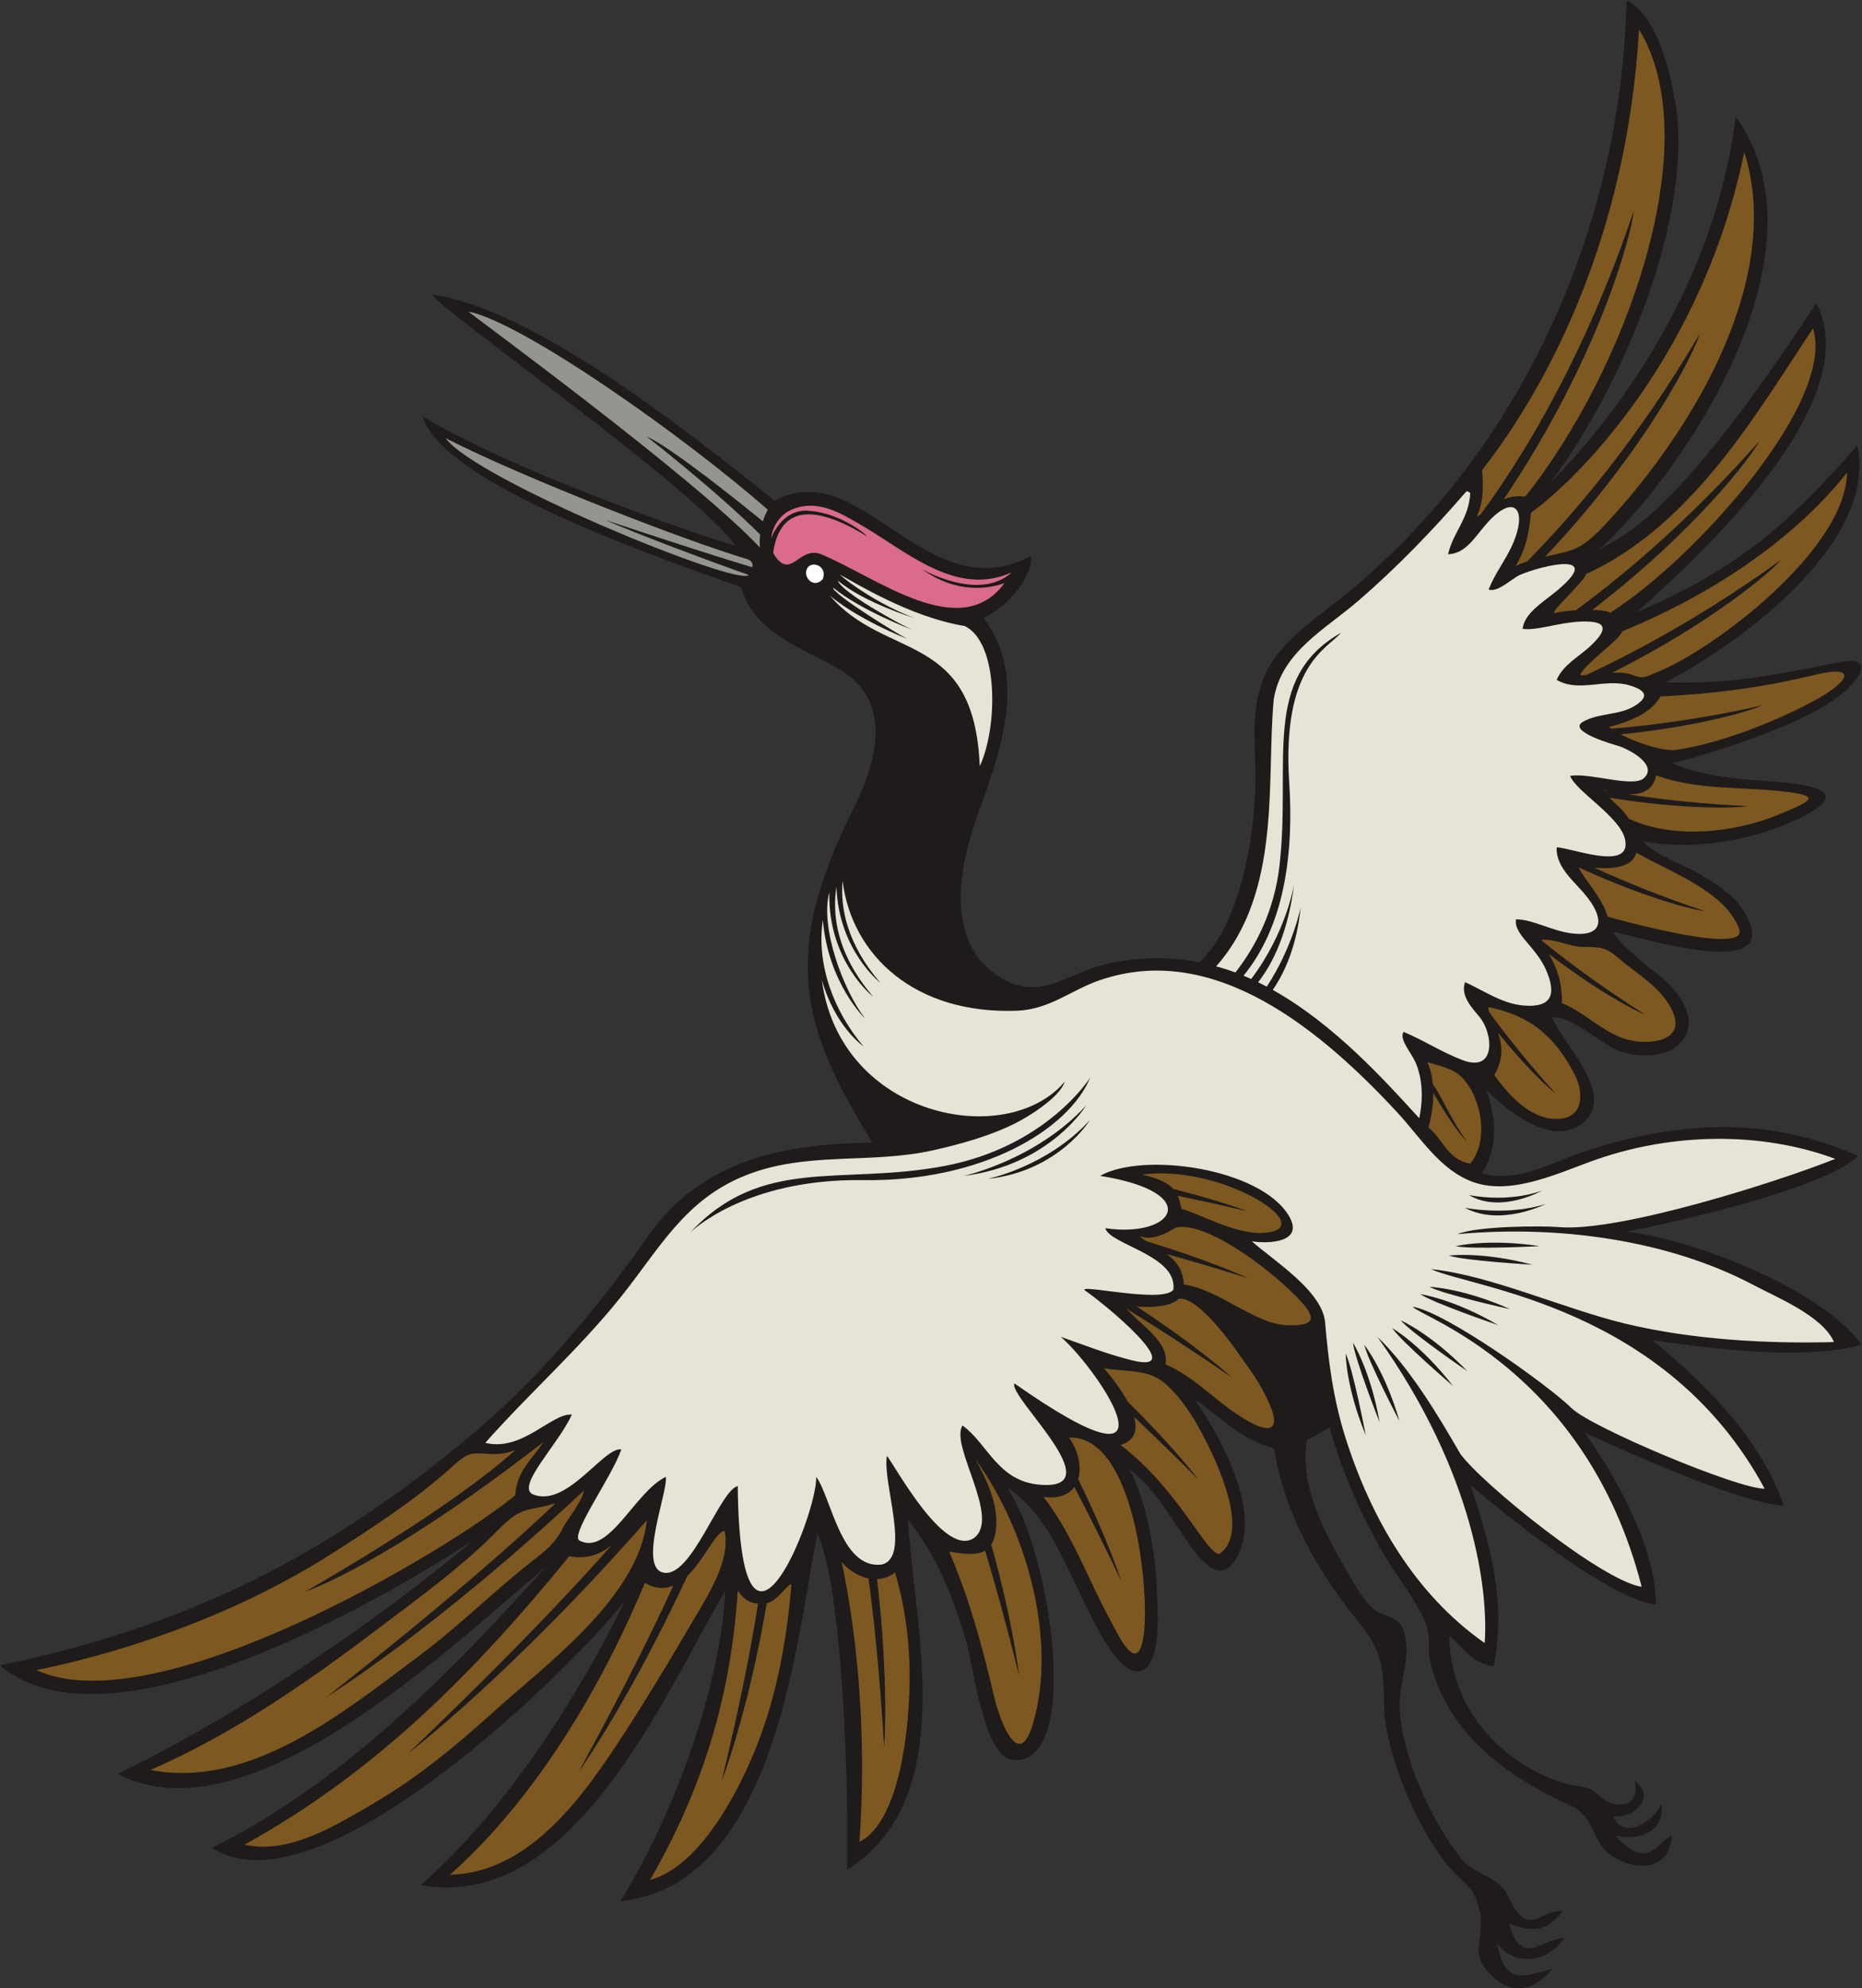
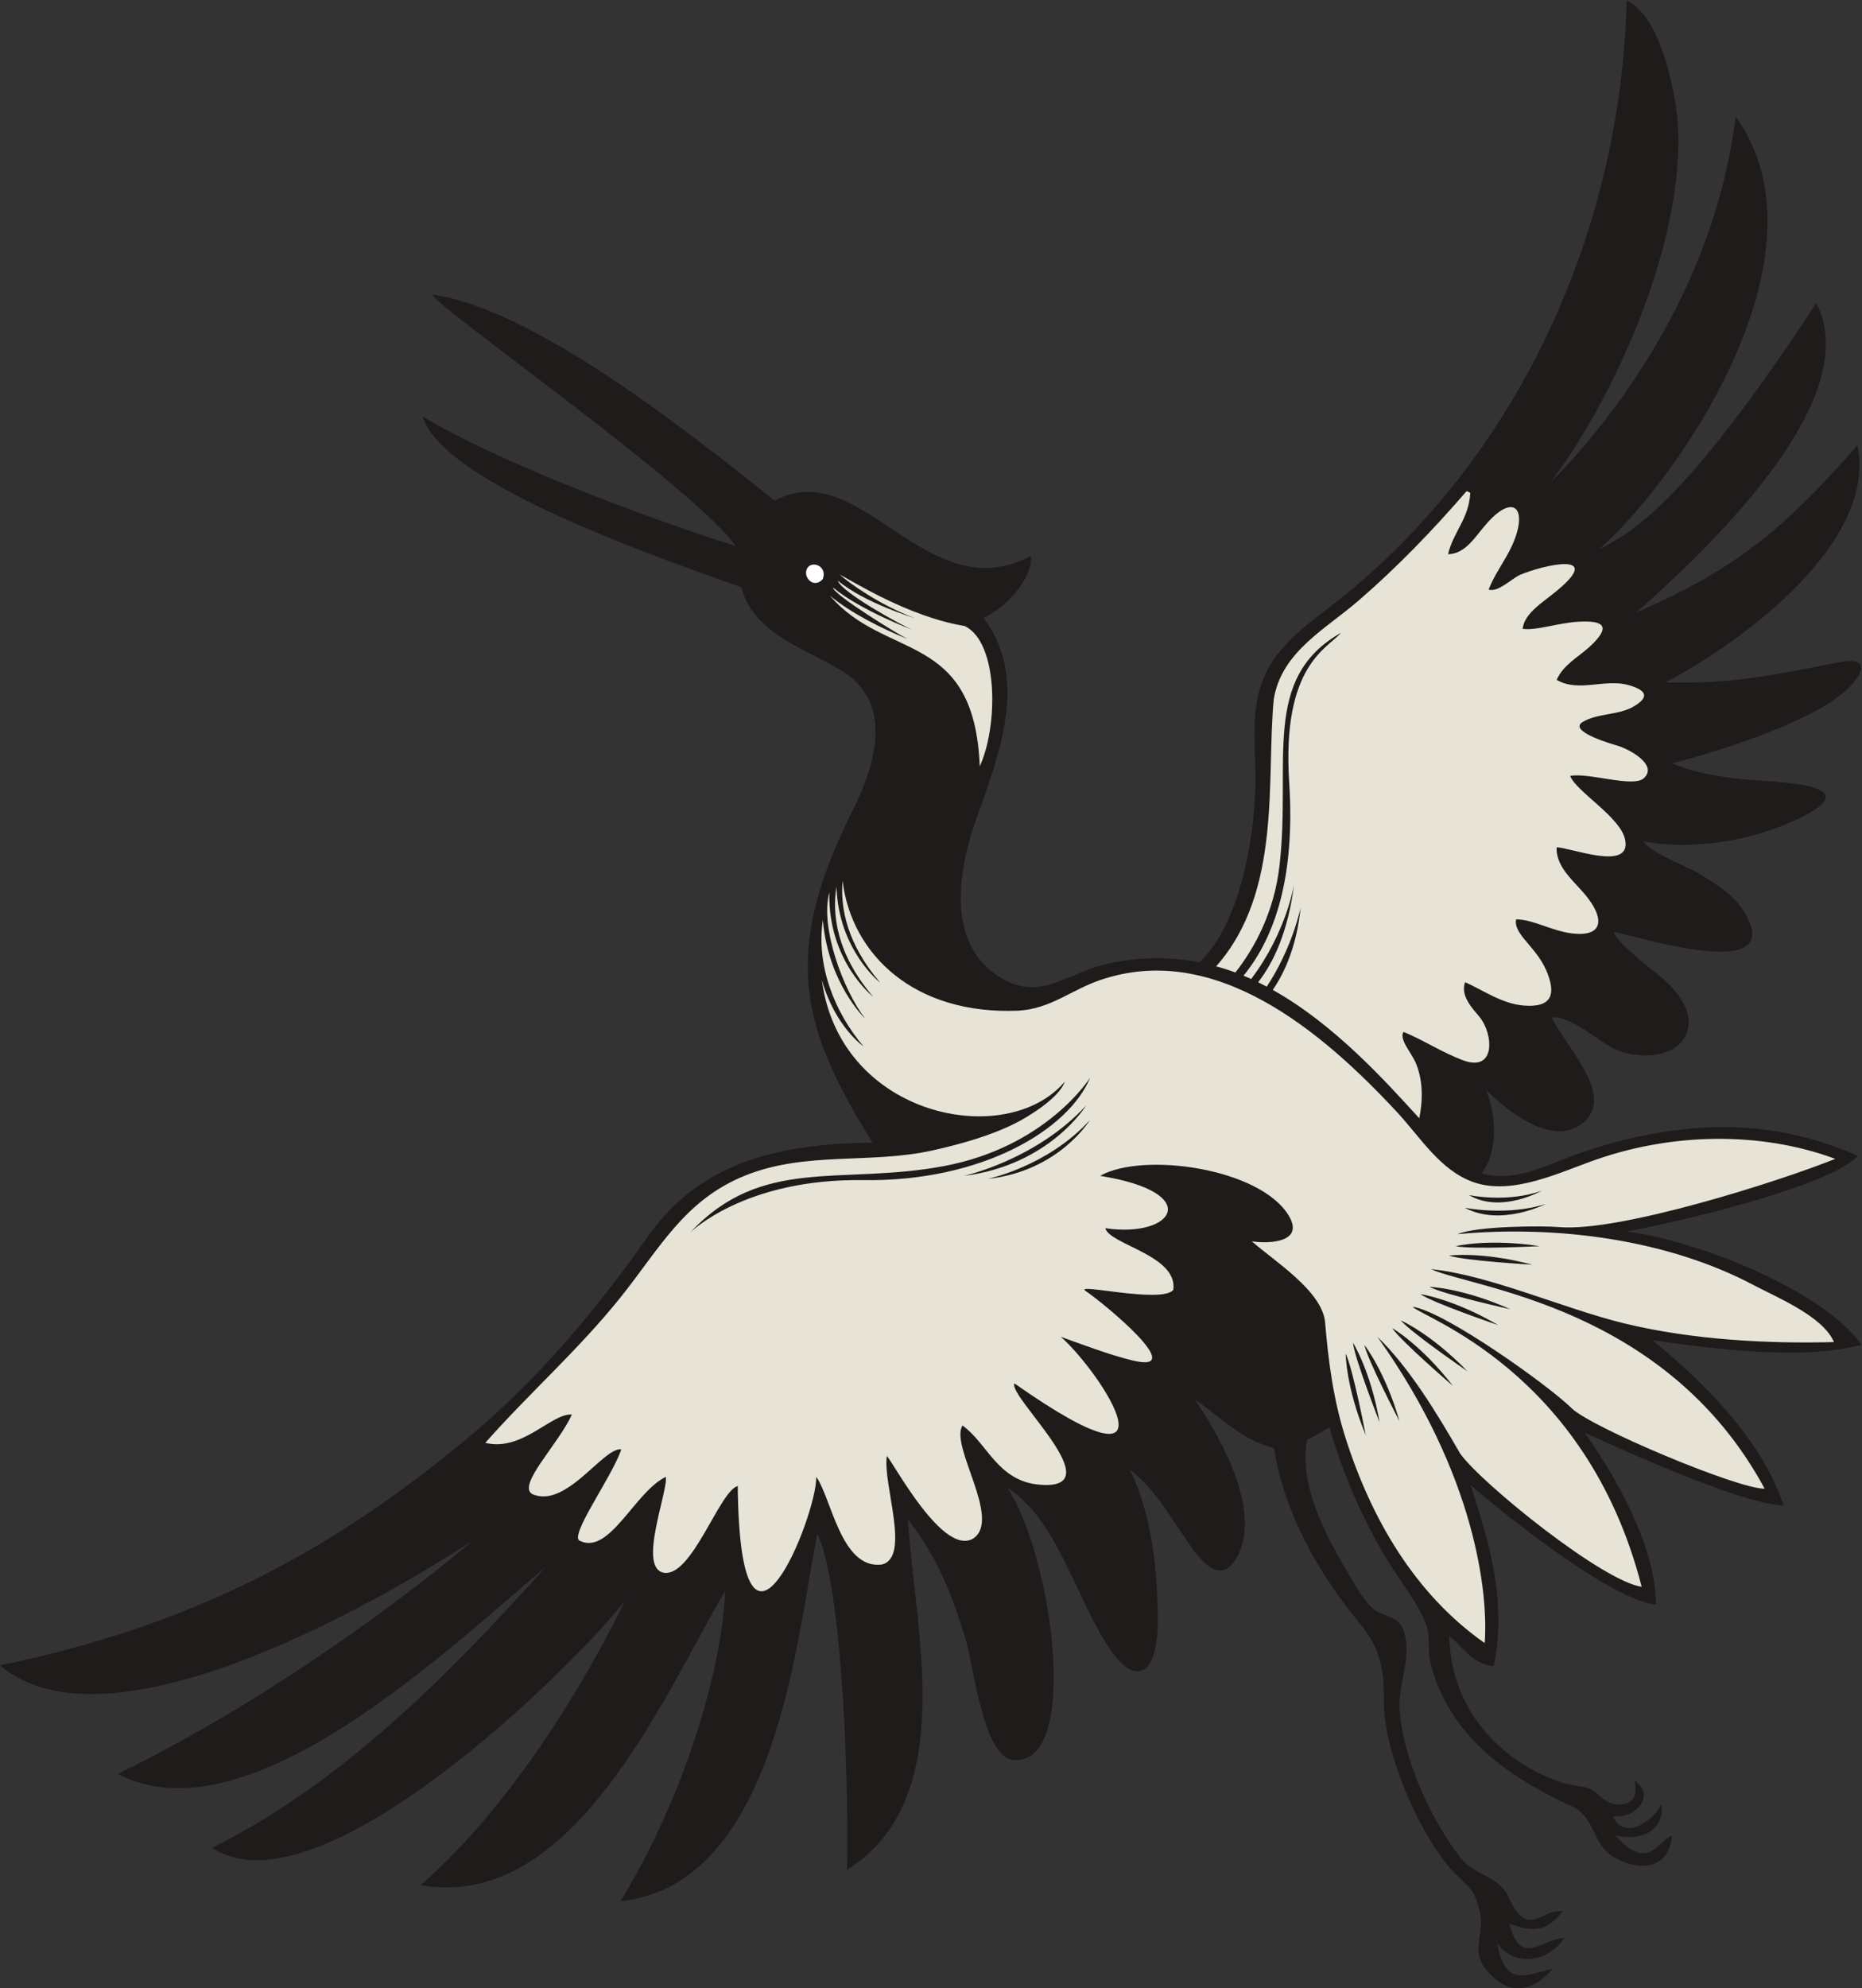
<svg xmlns="http://www.w3.org/2000/svg" viewBox="0 0 680.813 726.693" height="726.693" width="680.813" xml:space="preserve" id="svg2" version="1.1">
  <rect x="0" y="0" width="680.813" height="726.693" fill="#333333" stroke="none" />
  <defs id="defs6" />
  <g transform="matrix(1.333,0,0,-1.333,0,726.693)" id="g10">
    <g transform="scale(0.1)" id="g12">
      <path id="path14" style="fill:#1e1b1a;fill-opacity:1;fill-rule:evenodd;stroke:none" d="m 3099.49,1422.22 c 61.12,-128.71 75.37,-272.21 76.08,-416.04 0.19,-38.707 -5.9,-158.766 -72.39,-133.434 -56.38,21.465 -120.07,167.544 -155.43,240.954 -44.82,93.07 -95.09,201.47 -184.68,258.95 121.13,-180.86 204.86,-760.392 16.77,-746.759 -83.12,6.035 -109.57,261.543 -131.19,331.464 -38.98,125.995 -76.4,223.515 -158.25,327.945 16.85,-295.269 144.42,-764.351 -167.12,-960.698 4.86,170.019 -6.58,759.318 -81.13,922.168 -55.86,-267.5 -108.11,-962.735 -539.7,-1007.637 192.64,318.965 280.37,664.765 286.61,851.097 C 1814.26,789.836 1569.77,210.695 1153.98,282.805 1468.4,558.547 1681.21,994.543 1714.31,1062.53 1572.52,881.203 874.441,191.789 581.848,385.441 928.23,556.457 1224.19,850.852 1496.62,1155.17 1228.51,930.539 680.574,401.789 322.949,587.824 778.469,809.758 1175.97,1123.92 1297.94,1228.39 1114.02,1107.79 313.293,618.332 0,885.48 c 509.434,106.094 888.684,295.1 1284.09,624.12 190.5,158.54 351.05,349.51 493,551.86 148.51,211.68 373.94,253.88 615.88,257.24 -192.02,312.54 -255.1,511.39 -52.8,913.72 61.49,122.29 112.65,293.35 -33.03,381.22 -97.19,58.64 -241.18,101.34 -273.7,227.89 -213.87,76.67 -817.54,281.26 -874.12,468.05 208.72,-125.65 612.02,-277.69 858.87,-355.06 -112.16,159.77 -833.01,662.84 -831.69,689.18 280.98,-39.06 712.75,-385.19 938.44,-564.94 236.52,128.19 416.21,-304.11 702.89,-151.49 3.85,-64.65 -68.59,-141.18 -129.82,-170 124.55,-165.86 43.57,-372.23 -19.9,-550.19 -52.43,-146.95 -86.59,-360.06 83.24,-445.18 90.94,-45.58 161.46,12.57 245.35,38.64 96.91,30.12 206.39,28.31 283.71,12.75 122.32,115.46 157.42,387.47 153.07,530.59 -2.76,90.58 -10.92,177.69 29.06,262.83 42.79,91.18 147.13,156.3 222.91,218.46 479.88,393.62 751.89,1006.91 766.35,1625.02 83.67,-39.22 120.93,-201.1 134.04,-283.22 49.18,-308.34 -142.6,-770.12 -341.5,-1036.52 83.57,83.31 439.27,458.32 506.52,1001.46 270.04,-374.35 -152.44,-989.41 -375.57,-1187.51 85.47,46.95 222.95,106.9 596.76,676.11 140.27,-271.23 -320.21,-694.04 -493.12,-847.86 280.13,120.96 411.19,237.16 605.82,457.44 55.31,-263.39 -312.23,-537.74 -526.57,-649.35 177.72,-6.81 317.93,23.81 471.61,54.23 92.44,18.3 72.81,-28.9 27.5,-72.61 -98.7,-95.16 -385.47,-179.57 -480.67,-203.57 68.81,-29.53 147.38,-40.09 221,-46.09 81.05,-6.61 338.28,-12.27 104.06,-115.57 -122.95,-54.22 -279.92,-76.45 -404.49,-52.2 26.03,-35.28 119.27,-68.4 148.94,-86.22 58.6,-35.17 113.48,-67.85 141.64,-133.11 70.16,-162.69 -313.36,-38.69 -371.34,-29.18 4.76,-24.33 96.21,-97.62 116.32,-113.08 56.18,-43.17 116.18,-114.15 76.1,-178.82 -34.92,-56.34 -126.88,-53.9 -179.98,-33.32 -50.37,19.53 -125.67,95.55 -182.31,91.04 35.51,-79.3 178.56,-215.39 83.83,-290.49 -78.5,-62.25 -193.46,21.88 -264.76,91.97 26.5,-63.12 36.89,-161.77 -10.98,-228.94 89.65,-28.52 189.45,27.4 262.42,52.95 86.21,30.19 172.79,52.13 263.42,64.22 160.08,21.36 326.15,9.68 505.84,-69.83 -87.05,-87.66 -504.96,-183.3 -636.1,-207.21 176.59,-19.82 536.66,-155.37 645.88,-310.66 -165.62,-42.83 -403.36,-11.27 -573.49,12.73 146.87,-120.95 296.99,-269.57 360.04,-453.47 -117.05,5.9 -427.93,145.84 -545.88,200.29 114.06,-163.34 195.31,-335.23 194.98,-471.66 -135.08,13.91 -475,297.32 -508.22,328.24 54.47,-168.16 98.73,-317.61 63.8,-497.048 -60.17,6.953 -80,48.008 -122.22,83.203 4.57,-224.258 166.7,-353.437 302.15,-399.922 57.5,-19.726 74.08,-3.047 113.55,-41.816 34.38,-33.77 113.91,-31.621 91.89,44.707 63.66,-42.441 -2.83,-106.973 -57.81,-97.266 23.75,-63.222 101.27,-25.312 132.81,32.383 6.98,-69.863 -51.25,-102.168 -126.69,-85.742 89.9,-100.781 114.31,-16.856 155.29,0.156 -9.28,-100.469 -100.1,-96.055 -161.6,-58.144 -56.31,34.687 -44.67,94.961 -105.04,134.726 -178.03,79.414 -345.94,195.762 -395.59,395.723 -11.5,46.367 2.38,59.219 -12.01,104.922 -15.66,49.728 -77.09,129.078 -104.92,174.998 -69.4,114.38 -123.32,237.85 -160.2,366.43 -22.32,-10.76 -39.86,-24.63 -62.01,-33.95 -24.2,-138.22 63.87,-282.75 131.17,-396.93 14.09,-23.91 30.04,-47.72 50.78,-66.41 23.29,-20.95 66.8,-18.85 81,-53.943 28.24,-69.766 -12.07,-146.016 -8.81,-219.199 5.84,-131.211 87.6,-309.668 169.05,-411.699 36.52,-45.743 103.65,-47.774 129.55,-104.864 54.82,-120.859 91.13,-29.043 148.75,-39.668 -50.41,-63.574 -91.02,-52.675 -146.9,-33.574 33.24,-122.812 87.91,-40.82 150.82,-39.863 -48.67,-70.957 -139.43,-76.328 -184.08,-13.457 22.64,-125.469 79.86,-86.114 151.95,-71.094 -56.44,-65.156 -121.89,-76.074 -183.26,0 -35.08,43.477 -11.42,80.293 -12.79,135.02 -0.49,19.492 -13.11,64.375 -24.87,79.296 -18.2,23.125 -42.03,41.309 -61.17,63.731 -87.03,101.953 -178.47,314.473 -179.82,448.906 -0.92,93.145 -5.84,147.051 -67.13,221.368 -114.3,138.55 -206.02,300.92 -234.92,480.04 -88.93,22.03 -144.1,83.59 -216.66,133.05 80,-118.23 188.71,-321.35 109.45,-441.57 -51.03,-77.4 -115.39,31 -144.22,73.25 -46.78,68.51 -78.3,124.41 -143.34,176.09 v 0" />
-       <path id="path16" style="fill:#959590;fill-opacity:1;fill-rule:evenodd;stroke:none" d="m 1285.05,4597.29 c 148.05,-29.5 588.97,-339.94 821.09,-543.29 -5.3,-9.06 -9.94,-20.05 -13.61,-31.98 -62.21,50.86 -249.21,201.54 -319.62,233.41 0,0 193.18,-150.4 312.07,-269.48 -1.42,-12.3 -1.64,-24.6 -0.36,-36.01 -177.1,190.55 -802.34,646.55 -799.57,647.35 z m 764.61,-678.68 c 8.91,-2.61 18.36,-12.16 13.43,-22.29 -166.27,50.06 -402.45,129.74 -402.45,129.74 72.95,-33.95 316.03,-124.19 392.81,-150.71 -23.8,-34.9 -749.94,261.55 -831.05,374.8 215.95,-110.27 665.49,-284.11 827.26,-331.54 v 0" />
      <path id="path18" style="fill:#e7e4d7;fill-opacity:1;fill-rule:evenodd;stroke:none" d="m 3971.95,3931.99 c 49.32,0.99 75.1,50.03 108.3,86.78 74.96,82.96 111.74,34.57 67.13,-63.15 -19.29,-42.26 -46.93,-76.19 -64.2,-120.51 26.06,-8.61 64.2,30.96 86.84,40.58 63.53,26.93 230.41,65.08 102.6,-42.03 -40.76,-34.16 -90.8,-62.19 -96.14,-106.18 38.05,-5.51 95.71,16.11 152.66,19.48 72.13,4.27 90.31,-13.77 31.97,-67.86 -31.64,-29.32 -72.56,-49.37 -91.34,-91.56 60.66,-35.55 132.83,4.74 199.31,-14.87 45.74,-13.47 57.5,-31.79 11.08,-58.64 -41.06,-23.76 -97.76,-17.46 -138.81,-41.9 -43.15,-25.71 85.84,-62.33 95.17,-64.97 28.79,-8.14 112.89,-51.73 72.62,-89.1 -29.18,-27.07 -150.04,15.84 -202.32,6.14 15.88,-42.41 136.62,-111.79 150.48,-173.33 20.63,-91.54 -151.23,-21.92 -187.53,-22.61 -2.19,-57.94 52.4,-94.98 86.48,-139.96 44.67,-58.97 39.18,-105.76 -44.14,-95.96 -54.65,6.43 -108.03,38.79 -153.57,38.58 -7.76,-40.49 54.35,-74.95 82.03,-138.29 29.49,-67.57 16.23,-104.47 -61.98,-97.95 -59.84,4.98 -114.84,44.53 -159.98,64 -13.12,-37.47 18.79,-70.09 39.79,-95.54 37.77,-45.76 46.05,-154.01 -47.52,-117.87 -59.86,23.1 -107.09,55 -160.92,77.07 -13.42,-18.64 21.43,-57.91 32.31,-82.52 21.15,-47.87 21.09,-103.85 10.74,-154.3 -93.46,102.36 -232.78,257.38 -401.8,351.93 34.36,50.35 65.9,123.15 76.47,226.41 0,0 -21.35,-108.49 -92.97,-217.41 -7.85,4.16 -15.76,8.16 -23.71,12.04 40.74,52.01 82.01,135.92 98.77,269.55 0,0 -19.93,-131 -117.82,-260.63 -6.95,3.14 -13.96,6.17 -21.01,9.07 87.07,106.41 141.89,272.59 125.29,529.48 -20.92,323.2 106.04,367.45 142.01,410.6 -220.11,-125.35 -136.29,-352.46 -168.44,-636.93 -14.45,-127.86 -67.32,-225.58 -121.17,-294.44 -17.34,6.42 -34.94,12.08 -52.77,16.86 181.37,204.84 137.07,511.11 157.99,732.41 21.6,130.31 140.8,190.96 232.81,270.5 106.13,91.77 203.87,193.15 295.53,299.26 5.82,1.01 6.19,-3.38 10.78,-3.58 -3.99,-72.56 -46.45,-106.65 -61.02,-168.65 z m 57.25,-1757 c 0,0 104.14,-22.46 200.23,12.19 0,0 -112.07,-63.97 -200.23,-12.19 z m -338.07,-434.86 c 0,0 0.28,-91.29 55.06,-223.5 0,0 -35.41,183.89 -55.06,223.5 z m 19.98,30.21 c 0,0 48.62,-77.28 73.01,-218.28 0,0 -68.42,174.3 -73.01,218.28 z m 31.33,-6.27 c 0,0 56.72,-71.54 96.31,-209.04 0,0 -86.97,165.84 -96.31,209.04 z m 76.21,46.33 c 0,0 79.14,-45.52 166.72,-158.69 0,0 -142.07,121.99 -166.72,158.69 z m 23.42,21.14 c 0,0 83.61,-36.66 182.99,-139.63 0,0 -154.49,105.82 -182.99,139.63 z m 53.83,71.87 c 0,0 90.41,-12.75 213.87,-85.1 0,0 -177.31,60.22 -213.87,85.1 z m 25,19.88 c 0,0 91.25,-2.83 221.83,-61.33 0,0 -182.79,40.59 -221.83,61.33 z m 53.42,85.82 c 0,0 90.52,11.8 228.79,-25.04 0,0 -186.94,10.81 -228.79,25.04 z m 18.77,25.82 c 0,0 88.71,21.59 230.17,0 0,0 -187.01,-9.59 -230.17,0 z m 24.76,105.22 c 0,0 115.84,-23.4 222.19,10.41 0,0 -123.79,-63.01 -222.19,-10.41 z m -1027.58,356.87 c 0,0 -118.96,-189.96 -401.89,-242.71 -282.91,-52.76 -498.69,28.77 -695.29,-182.23 0,0 148.65,148.67 474.72,143.87 326.08,-4.81 563.71,138.42 622.46,281.07 z m -281.36,-277.75 c 0,0 163.96,33.5 280.52,161.21 0,0 -84.96,-140.29 -280.52,-161.21 z m -65.75,8.12 c 0,0 198.01,43.23 335.84,192.9 0,0 -99.12,-163.11 -335.84,-192.9 z m 44.26,1123.33 c -15.29,373.32 -258.94,289.09 -411.15,467.9 56.59,-47.45 143.89,-91.18 213.14,-119 -25.98,12.51 -205.54,122.92 -204.37,141.1 74.28,-62.03 216.54,-115.54 216.54,-115.54 -27.51,11.46 -192.85,101.89 -203.53,134.32 74.47,-61.64 210.83,-102.67 210.83,-102.67 -96.7,36.39 -181.51,97.31 -205.75,119.53 36.36,-18.52 190.06,-116.32 343.1,-141.21 93.03,-45.11 91.68,-275.11 41.19,-384.43 z m -376.31,-314.28 c 25.27,-204.28 198.69,-367.5 480.98,-355.92 89.04,4.51 145.29,56.47 225.43,83.88 315.16,107.76 608.09,-139.9 814.32,-361.89 64.74,-69.71 118.43,-159.72 209.41,-191.97 107.42,-38.09 238.38,27.6 339.06,62.48 206.37,71.48 447.7,77.66 653.71,1.27 -153.57,-61.88 -592.11,-201.17 -756.66,-187.15 -48.3,4.12 -228.06,2.97 -279.47,-19.3 278.28,25.67 579.49,-16.46 811.97,-139.55 63.46,-33.61 190.75,-85.56 220.59,-156.34 -181.74,-4.77 -386.23,5.91 -572.31,50.52 -166.25,39.87 -371.81,133.26 -532.98,149.46 112.98,-52.13 645.27,-101.64 915.11,-601.84 -70.35,-2.29 -476.19,167.91 -529.61,220.76 -61.23,60.57 -343.9,263.13 -435.6,277.99 16.99,-26.05 475.94,-172.85 627.93,-767.85 -108.03,15.64 -438.95,283.22 -497.64,364.88 -62.93,109.3 -139.35,236 -227.15,320.43 269.75,-378.59 304.4,-704.22 294.24,-839.609 -192.03,134.399 -311.99,342.949 -381.72,562.579 -33.69,106.13 -46.99,209.75 -56.05,316.52 -7.35,86.62 -142.05,169.79 -200.92,222.46 46.35,-7.44 144.94,-3.26 101.6,69.71 -77.97,131.25 -400.7,176.27 -517.83,109.69 286.62,-45.57 201.86,-171.33 14.36,-143.52 11.6,-45.09 198.69,-74.22 186.58,-168.65 -29.57,-39.88 -275.84,20.33 -240.41,-3.59 50.62,-34.18 286.54,-228.66 128.47,-190.34 -66.58,16.14 -137.32,43.87 -196.64,64.75 108.83,-95.68 350.73,-462.91 -127.44,-127.62 -18.14,-36.11 272.19,-294.29 70.02,-277.83 -116.05,9.45 -143.12,112.58 -212.25,162.33 -35.97,-54.79 107.17,-255.26 30.42,-309.11 -82.39,-52.46 -217.76,203.11 -237.98,225.71 -12.44,-75.41 67.05,-278.79 -14.27,-297.8 -111.56,-13.65 -137.93,183.5 -179.48,240.4 3.23,-102.23 -208.69,-636.489 -215.29,-25.12 -49.45,-12.23 -125.35,-249.44 -202.07,-237.8 -73.91,11.22 11.73,224.15 4.73,262.92 -83.81,-39.77 -153.96,-213.91 -234.53,-175.83 -35.13,9.13 85.83,172.76 112.53,251.18 -49.49,6.93 -151.43,-164.48 -245.06,-122.23 -40.11,25.74 72.35,136.21 109.42,217.6 -54.74,5.25 -136.38,-102.81 -237.52,-77.42 120.7,136.4 255.66,255.09 370.2,397.83 107.97,134.57 175.9,268.26 343.39,335.29 167.16,66.88 342.14,30.43 513.95,68.77 76.08,16.95 157.25,39.51 227.17,74.67 31.47,15.82 119.79,68.38 134.82,113.77 -159.55,-188.67 -617.5,-97.17 -666.35,278.85 36.55,-128.93 114.12,-182.06 114.12,-182.06 -79.34,93.56 -130.01,221.8 -111.37,346.26 15,-174.75 116.12,-270.4 116.12,-270.4 -58.9,76.32 -124.45,248.67 -98.33,346.48 -4.29,-189.18 120.24,-286.37 120.24,-286.37 -102.27,119.59 -112.51,228.03 -100.7,301.91 5.57,-174.24 120.18,-263.64 120.18,-263.64 -92.33,107.96 -109.64,206.83 -103.44,279.4 v 0" />
-       <path id="path20" style="fill:#da6b8a;fill-opacity:1;fill-rule:evenodd;stroke:none" d="m 2773.54,3881.76 c -0.43,-0.78 -0.88,-1.51 -1.31,-2.28 -90.69,-77.11 -242.66,11.25 -242.66,11.25 97.5,-69.77 185.8,-52.12 225.76,-37.85 -121.23,-165.29 -348.22,14.32 -501.56,78.44 -58.31,24.39 -79.51,-59.54 -120.7,-13.82 -5.3,5.9 -9.39,12.42 -12.33,19.33 23.89,161.61 162.93,102.3 257.89,43.97 -14.61,17.04 -88.86,68.17 -165.54,70.6 -59.01,1.88 -87.74,-51.01 -97.86,-75.5 3.34,32.65 24.65,64.98 56.25,78.44 70.71,30.14 134.36,-9.27 195.92,-45.42 120.91,-71.02 257.11,-194.39 406.14,-127.16 v 0" />
+       <path id="path20" style="fill:#da6b8a;fill-opacity:1;fill-rule:evenodd;stroke:none" d="m 2773.54,3881.76 v 0" />
      <path id="path22" style="fill:#ffffff;fill-opacity:1;fill-rule:evenodd;stroke:none" d="m 2256.85,3863.82 c -21.56,-24.45 -47.3,-1.84 -45.85,18.47 2.65,37.04 61,22.95 45.85,-18.47 v 0" />
-       <path id="path24" style="fill:#7e5821;fill-opacity:1;fill-rule:evenodd;stroke:none" d="m 3133.14,2231.24 c 223.31,29.81 501.66,-154.2 326.43,-160.25 -74.18,-2.56 -177.99,56.64 -218.79,66.15 -3.26,13.2 -5.68,25.1 -10.39,35.92 57.32,-11.93 120.8,-25.9 190.88,-42.23 0,0 -72.72,27.97 -202.83,60.98 -13.75,15.17 -38.05,28.03 -85.3,39.43 z m 1362.68,3139.6 c 190.25,-312.11 -38.53,-937.78 -312.17,-1280.96 -23.92,3.26 -43.02,-0.59 -59.22,-7.56 264.91,392.7 351.94,732.31 356.57,790.14 -138.38,-411.11 -312.89,-686.91 -419.89,-831.47 -3.36,-1.95 -6.75,-3.62 -10.21,-4.93 20.43,42.69 16.8,87.22 14.8,127.02 188.95,242.64 397.99,652.93 430.12,1207.76 z M 3914.69,2539.68 c 58.16,-18.03 89.33,-20.63 120.43,-76.13 31.34,-55.98 43.57,-145.49 -2.17,-202.29 -61.21,9.36 -75.76,67.78 -114.81,99.28 8.58,29.51 13.56,62.79 13.34,94.73 46.72,-80.9 77.13,-119.93 91.45,-132.09 -39.61,52.5 -60.78,108.08 -92.72,156.71 -2.14,21.86 -7.12,42.39 -15.52,59.79 z m 168.49,150.82 c 114.01,-23.98 180.04,-78.48 235.55,-183.77 23.24,-44.06 28.4,-114.18 -35.88,-122.09 -78.42,-9.65 -142.38,61.52 -184.04,119.3 26.78,46.11 21.39,84.98 10.04,116.25 77.26,-95.49 138.57,-152.46 157.32,-165.73 -70.74,78.15 -130.76,152.8 -181.48,222.02 -1.56,5.21 -2.23,9.9 -1.51,14.02 z m 143.79,183.68 c 35.65,5.33 75.35,-17.63 110.98,-18.6 47.09,-1.32 62.62,2.6 100.82,-30.41 52.38,-45.24 121.41,-82.42 149.9,-148.63 35,-81.43 -67.26,-90.69 -123.47,-75.57 -68.91,18.48 -116.16,74.74 -181.08,100.29 1.19,58.07 -14.57,99.18 -35.88,134.75 135.37,-102.98 237.27,-156.41 263.44,-165.67 -109.65,69.45 -204.26,138.73 -284.71,203.84 z m 182.74,63.91 c -16.78,55.15 -54.81,89.07 -80.22,135.6 182.29,-83.95 315.43,-117.03 345.96,-120.01 -113.22,37.75 -214.04,78.43 -302.42,118.84 50.8,-4.19 103.4,-0.02 115.62,41.38 87.6,-51.78 243.01,-104.57 281.76,-209.13 28.07,-75.75 -337.07,27.31 -360.7,33.32 z m 467.99,279.62 c -121.35,-49.88 -289.15,-67.87 -410.59,-10.51 -13.16,23.19 -34.51,38.17 -51.91,57.13 205.56,-33.18 348.26,-28.46 379.12,-22.85 -121.41,5.41 -231.31,17.25 -328.68,32.31 36.8,-1.12 69.4,10.55 76.82,51.82 112.17,-40.18 227.95,-31.13 341.82,-43.22 115.37,-12.25 89.18,-25.34 -6.58,-64.68 z m -477.95,67.05 -0.8,1.37 c 3.55,-1.08 7.2,-2.14 10.91,-3.15 l -10.11,1.78 z m 576.19,245.41 c -70.51,-38.33 -233.19,-113.44 -378.93,-134.61 -31.31,-4.55 -101.4,16.24 -151.44,42.68 215.66,21.43 358.16,65.18 387.14,79.03 -155.13,-34.87 -294.17,-53.95 -412.98,-63.56 -2.23,1.54 -4.4,3.1 -6.43,4.66 55.51,13.88 116.95,38.83 141.33,83.8 167.79,8.07 298.12,28.83 424.65,59.33 116.07,27.98 97.09,-16.75 -3.34,-71.33 z m 90.39,625.84 c -3.3,-213.16 -367.79,-485.31 -516.66,-545.5 -35.53,-14.36 -38.91,-21.79 -73.97,-8.87 -16.09,5.93 -34.82,6.45 -54.16,5.12 272.09,136.94 434.73,275.62 463.26,309.35 -199.47,-143.56 -383.04,-245.04 -535.85,-316.09 -5.02,-0.09 -9.91,0.04 -14.59,0.45 11.15,30.67 108.82,96.81 115.39,120.26 345.02,141.39 535.37,330.67 616.58,435.28 z m -93.28,395.19 c 63.49,-201.47 -326.51,-634.92 -556.04,-779.38 -9.51,4.75 -27.71,7.2 -49.31,7.79 282.53,216.43 435.44,419.07 457.93,462.17 -183.66,-207.07 -359.34,-357.64 -502.72,-463.28 -21.37,-1.48 -42.73,-4.24 -60.31,-7.96 -3.93,10 78.53,82.27 88.69,107.63 297.58,135.38 479.24,461.34 621.76,673.03 z m -188.64,483.41 C 4892.05,4695 4652.48,4282.25 4407.25,4018.16 c -25.26,-27.18 -58.03,-61.26 -94.42,-74 -24.29,-8.49 -49.06,-13.12 -74.16,-18.56 279.4,295.76 409.1,560.67 424.06,611.3 -168.53,-286.39 -341.46,-490.67 -473.59,-624.31 -10.47,-3.49 -20.98,-7.63 -31.5,-12.75 25.37,42.8 35.93,83.37 41.66,145.84 139.72,100.59 473,442.69 585.11,988.93 z M 2170.72,1104.56 C 2156.77,941.281 2125.89,776.535 2059.6,625.832 2009.77,512.629 1912.52,333.098 1783.21,297.238 c 125.74,218.731 219.85,469.082 240.4,792.972 19.62,-27.56 34.96,-33.56 55.57,-35.2 -15.62,-102.049 -44.91,-259.92 -99.75,-486.737 0,0 71.88,182.344 123.59,486.957 32.47,7.93 66.14,66.05 67.7,49.33 z m 137.95,65 c 15.53,-20.21 43.29,-39.51 73.66,-45.68 14.04,-102.42 30.15,-252.677 42.86,-462.54 0,0 13.86,178.008 -19.57,460.57 16.92,0.66 33.9,6.11 49.37,18.34 39.13,-131.94 46.8,-263.773 34.83,-400.687 -8.25,-94.2 -35.97,-288.243 -132.51,-338.262 18.74,261.543 0.79,533.34 -48.64,768.259 z M 1234.23,311.594 c 132.68,116.543 351.47,362.304 534.63,799.956 29.51,-16.89 55.28,-17.01 77.96,-7.57 -50.71,-110.863 -132.45,-277.699 -259.8,-510.765 0,0 138.22,193.105 298.19,537.225 47.43,45.74 78.34,123.24 102.52,123.24 16.53,-82.83 -46.78,-177.65 -92.97,-256.207 C 1836.86,898.996 1777.94,800.207 1715.72,704.426 1606.77,536.73 1456.5,315.988 1234.23,311.594 Z m -563.328,82.539 c 365.218,201.699 635.778,478.32 890.438,790.567 51.36,-9.14 87.3,6.37 116.53,30.74 -85.58,-97.67 -257.3,-283.456 -557.46,-570.292 0,0 279.11,211.836 653.98,638.322 C 1751.5,1072.06 1498.05,888.508 1351.66,756.262 1250.38,664.777 1144.55,577.355 1026.44,508.254 925.582,449.25 792.668,365.617 670.902,394.133 Z M 1601.52,1364.8 c -2.89,-26.86 -48.83,-84.92 -56.38,-100.12 -22.93,-46.19 -49.11,-65 -88.5,-95.86 -104.3,-81.76 -197.29,-175.429 -304.4,-255.175 -206.228,-153.555 -464.17,-368.067 -739.685,-315 229.879,100.136 435.437,244.101 634.465,394.824 103.77,78.591 209.68,155.351 302.77,246.761 33.14,32.54 59.52,65.02 106.73,74 22.35,4.26 45.57,8.98 67.56,15.94 -87.52,-83.52 -279.2,-256.94 -627.885,-531.037 0,0 294.805,181.816 705.325,565.667 z m 1075.14,84.24 c 137.64,-189.61 225.25,-493.286 156.25,-724.477 -40.76,-136.543 -93.5,21.679 -106.02,75.019 -32.55,138.242 -67.48,267.008 -123.2,397.458 39.1,-5.82 74.53,-10.93 98.36,3.25 26.74,-88.58 58.11,-201.216 93.03,-342.114 0,0 -14.59,138.73 -76.1,358.654 8.36,13.01 13.32,32.01 13.93,59.3 1.35,59.86 -27.83,120.25 -56.25,172.91 z m 255.55,60.99 c 179.94,7.44 221.58,-420.92 204.82,-541.874 -16.4,-118.32 -72.01,5.157 -94.37,46.724 -59.77,110.99 -102.64,231.79 -180.02,332.28 42.3,-5.23 69.31,6.89 84.16,27.5 37.3,-71.02 80.15,-156.13 128.49,-257.32 0,0 -34.41,108.39 -118,278.9 10.42,34.73 -0.69,80.49 -25.08,113.79 z M 1490.66,1497.9 c -29.24,-45.25 -73.75,-78.96 -77.05,-145.76 C 1238.88,1206.34 431.246,720.832 99.981,872.414 376.605,928.879 670.039,1038.76 909.137,1191.26 c 110.893,70.72 229.863,147.54 327.503,235.86 54.26,49.08 54.47,39.4 117.39,37.85 21.79,-0.52 41.22,3.97 59.6,10.98 -78.25,-70.49 -241.41,-194.63 -575.771,-388.07 0,0 212.881,68.85 652.801,410.02 z m 1537.64,202.31 c 58.16,-10.88 119.83,-0.24 167.75,-42.11 42.52,-37.13 75.06,-87.83 101.35,-137.31 34.42,-64.78 136.21,-269.74 46.64,-330.11 -39.66,5.84 -109.74,175.56 -270.5,299.21 40.78,12.19 46.87,42.25 37.34,76.43 51.76,-48.61 110.47,-105.33 176.46,-171.33 0,0 -65.29,86.37 -194.45,213.95 -20.25,37.52 -49.41,73.42 -64.59,91.27 z m 345.24,-112.5 c -57.86,42.09 -107.15,92.75 -176.63,123.24 11.59,61.97 -71.6,110.12 -106.17,151.89 77.72,-47.77 173.83,-109.68 290.16,-189.23 0,0 -91.47,83.18 -262.58,195.76 42.89,-3.24 92.81,-0.3 114.49,20.99 46.74,10.1 136.55,-109.98 158.52,-141.66 21.38,-30.84 47.65,-64.76 67.99,-100.91 76.89,-136.78 19.22,-136.47 -85.78,-60.08 z m 157.3,230.31 c -89.32,3.09 -187.56,98.61 -283.67,111.82 -2.01,41.46 -21.94,65.02 -47.05,83.37 65.52,-18.28 139.86,-40.09 223.75,-66.19 0,0 -100.9,47.46 -279.48,101.31 -6.71,4.44 -13.2,9.12 -19.21,14.26 36.36,-13.81 73.22,7.56 100.7,23.38 79.96,16.74 245.45,-103.59 330.33,-189.83 45.1,-45.82 68.22,-81.38 -25.37,-78.12 v 0" />
    </g>
  </g>
</svg>